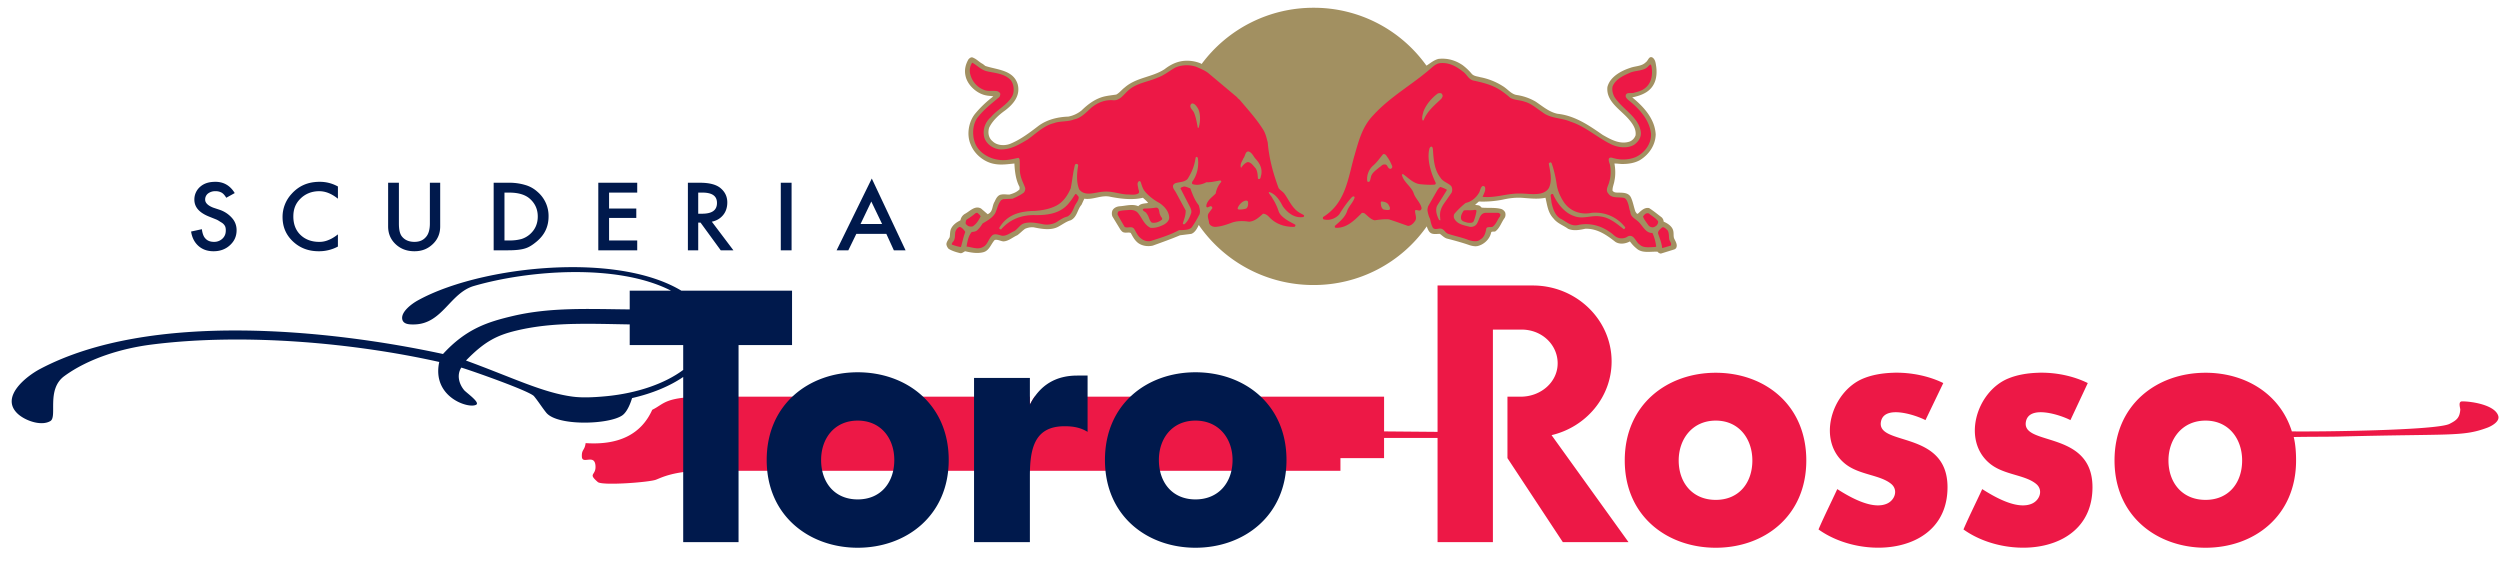
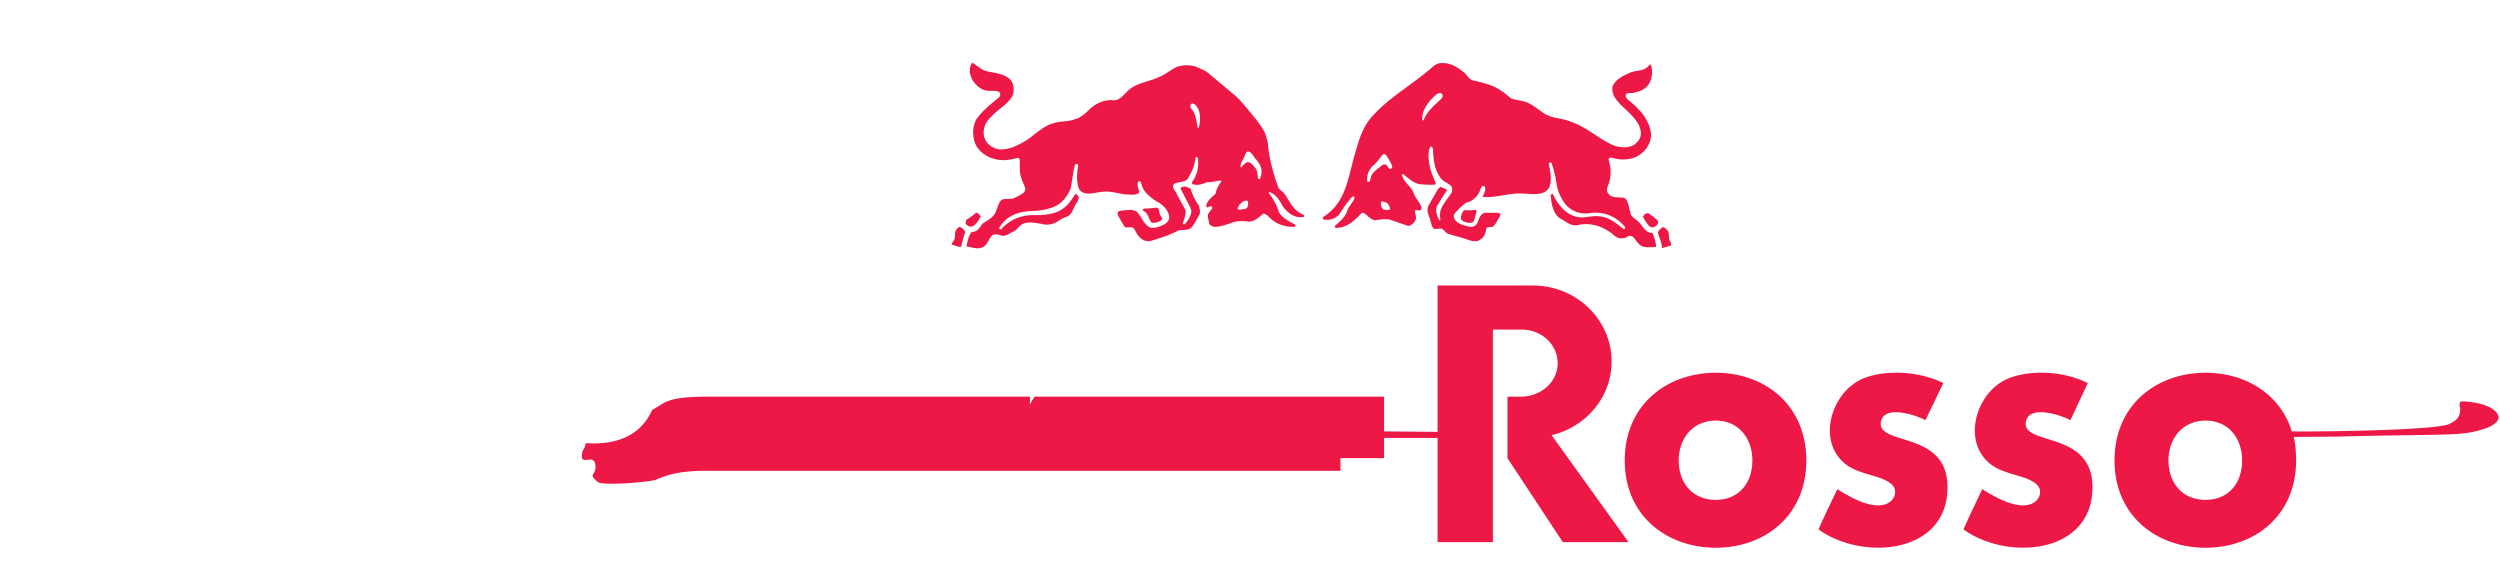
<svg xmlns="http://www.w3.org/2000/svg" height="569" viewBox="-0.78 0 166.531 36.868" width="2500">
  <g fill-rule="evenodd">
-     <path d="M86.73 0a9.26 9.26 0 0 0-7.469 3.75l-.031-.031a2.345 2.345 0 0 0-.813-.188c-.631-.034-1.15.194-1.625.563-.829.541-1.877.537-2.656 1.218-.181.132-.358.37-.563.47-.262.04-.527.067-.78.124-.592.14-1.088.503-1.532.938-.27.212-.548.341-.875.406-.721.025-1.426.199-2 .625-.6.46-1.194.909-1.875 1.188-.36.14-.861.122-1.156-.157-.288-.23-.34-.57-.25-.906.213-.46.636-.853 1.062-1.156.566-.427 1.041-.997.844-1.75-.295-.96-1.369-.955-2.156-1.219l-.157-.125c-.295-.156-.383-.315-.687-.438-.115-.04-.215.052-.281.126-.197.344-.287.714-.188 1.124.139.615.775 1.183 1.406 1.282.14.032.298.021.438.062a7.31 7.31 0 0 0-1.188 1.125c-.467.55-.607 1.447-.312 2.094.255.647.914 1.174 1.594 1.281.435.081.895.009 1.312-.031.025.549.098 1.111.344 1.563v.156c-.188.189-.41.27-.656.344-.173.017-.359-.033-.532 0-.253.017-.378.263-.468.468-.197.304-.092.68-.469.844l-.438-.375c-.4-.23-.742.172-1.062.344a.62.62 0 0 0-.313.437c-.246.124-.5.291-.625.563-.082.164-.06.381-.093.562-.074.148-.21.298-.219.469a.542.542 0 0 0 .156.313c.238.14.488.216.75.28.139.035.229-.075.344-.124.377.09.825.17 1.219.062.393-.106.503-.55.75-.812.197-.056.396.086.593.094.344-.024.603-.276.907-.407.188-.131.35-.314.531-.437.181-.074.357-.11.562-.094.508.106 1.142.223 1.625-.031.272-.14.54-.355.844-.438.435-.212.44-.719.719-1.031l.187-.406c.608.09 1.135-.273 1.75-.125.665.131 1.468.227 2.157.062.123.124.252.211.343.344-.237.049-.482.022-.656.219-.36-.164-.802-.034-1.187 0-.205.007-.425.084-.532.281a.538.538 0 0 0 0 .406l.532.875c.073.083.127.173.25.188.123.034.313-.025.437.031.123.221.233.445.438.625.262.23.671.301 1.031.219.607-.221 1.214-.434 1.812-.688l.75-.094c.247-.082.402-.38.5-.593a9.271 9.271 0 0 0 7.657 4 9.19 9.19 0 0 0 7.531-3.907c.01.026.023.074.031.094.035.088.093.221.156.281.165.197.467.118.688.126.149.107.296.263.469.312.508.131 1.007.266 1.5.438.156.05.358.096.531.062.419-.09.809-.449.906-.875.018-.156.23-.035.313-.125.287-.23.38-.595.593-.875a.458.458 0 0 0 .032-.375.47.47 0 0 0-.25-.219c-.412-.115-.879-.054-1.313-.094l-.094-.093c-.09-.083-.228-.061-.343-.094l.25-.219a6.783 6.783 0 0 0 1.593-.125c.394-.09.786-.141 1.22-.125.524.033 1.092.115 1.624 0 .124.5.154.974.531 1.375.272.345.64.45.97.688.343.165.803.082 1.155 0 .797-.016 1.402.407 2 .875.288.189.692.125.97-.031.123.172.264.328.437.468.376.344.922.194 1.406.219.05.074.138.116.219.125l.906-.281.094-.063c.155-.23-.043-.49-.125-.687-.049-.171-.005-.351-.063-.531-.082-.272-.379-.464-.625-.563a.452.452 0 0 0-.125-.281c-.279-.213-.549-.438-.844-.625-.31-.066-.537.179-.75.375-.082.025-.107-.076-.156-.125-.115-.304-.165-.666-.312-.969-.165-.329-.555-.304-.875-.313-.139 0-.254-.01-.344-.124-.016-.23.101-.46.125-.657.083-.369.065-.82 0-1.156.156 0 .305.022.469.031.435.009.857-.054 1.218-.25.616-.369 1.047-1.005 1.063-1.719a2.42 2.42 0 0 0-.281-1c-.287-.566-.773-1.05-1.282-1.468.328-.067.65-.163.938-.344.606-.385.748-1.046.656-1.719-.032-.214-.054-.462-.25-.594-.239-.114-.281.214-.437.313-.27.279-.695.251-1.032.375-.607.196-1.358.593-1.53 1.281-.1.953.847 1.485 1.405 2.125.27.312.527.668.47 1.094a.701.701 0 0 1-.376.406c-.647.23-1.279-.134-1.812-.437-.91-.631-1.853-1.284-3-1.406-.55-.107-1.002-.5-1.469-.813a3.534 3.534 0 0 0-1.25-.438c-.369-.05-.618-.405-.938-.593a4.262 4.262 0 0 0-1.5-.594c-.188-.056-.415-.063-.562-.219a3.593 3.593 0 0 0-.625-.593c-.468-.312-.995-.473-1.594-.407-.296.074-.51.258-.781.438h-.031A9.199 9.199 0 0 0 86.73 0z" fill="#a29061" />
    <path d="M63.98 3.656a.975.975 0 0 0-.156.625c.064.517.445 1.008.937 1.188.286.123.613.028.906.093.084.033.18.098.188.188-.016.081-.02.161-.094.219-.46.386-.959.773-1.344 1.25-.41.442-.463 1.223-.25 1.781.238.639.923 1.042 1.563 1.125.466.074.886-.035 1.312-.125.058 0 .069.061.094.094.041.377-.02.717.063 1.062.073.32.197.533.312.844a.391.391 0 0 1-.094.313c-.237.18-.487.29-.75.406l-.625.031-.125.063c-.238.278-.258.562-.406.874-.198.328-.54.5-.844.688a1.988 1.988 0 0 1-.343.438c-.108.098-.236.108-.375.124-.222.254-.287.624-.344.97.36.032.74.228 1.094.03.302-.138.363-.528.593-.75.18-.196.475-.04.688 0 .32.017.542-.206.812-.312.189-.122.334-.345.532-.469.376-.18.917-.075 1.312 0 .311.081.635.029.906-.094.254-.156.495-.34.782-.406.254-.131.36-.419.468-.656.081-.221.298-.403.282-.656-.067-.058-.12-.196-.22-.188-.122.173-.234.368-.374.531-.542.74-1.38.876-2.25.876-.894-.033-1.698.24-2.313.937-.041.025-.091.003-.125-.031-.024-.098.053-.145.094-.219.55-.78 1.379-.954 2.281-.969.493-.034.988-.13 1.407-.344.467-.237.77-.697.968-1.156.106-.517.15-1.07.282-1.562.016-.049.083-.079.125-.063.048.009.093.036.093.094-.09.509-.135 1.101.063 1.594.393.516 1.091.181 1.625.156.557-.049 1.028.155 1.562.188.263-.008.576.07.782-.094.057-.09-.015-.214-.032-.313-.016-.147-.109-.345.032-.469.04-.032.092-.01.125.032.073.205.118.412.25.594.262.336.64.623 1 .812.345.237.63.55.656.969 0 .212-.18.37-.344.469-.279.14-.578.25-.906.218-.434-.212-.556-.664-.844-1-.148-.164-.374-.204-.594-.187-.238.024-.475.02-.687.094-.059.048-.071.144-.063.218.148.271.305.541.469.813.189.114.46-.08.625.125.139.214.224.461.438.625.204.181.51.271.78.156.607-.189 1.216-.384 1.782-.688h.188c.23-.023.492-.014.656-.187.181-.263.33-.502.469-.781.14-.189.058-.483 0-.688-.28-.344-.415-.731-.563-1.125-.14-.041-.281-.132-.437-.125-.074.034-.18.043-.22.125l.657 1.281c.041.1.086.213.063.344-.092.271-.217.554-.438.75-.041.025-.092.028-.125-.031.074-.279.205-.555.188-.875l-.625-1.156c-.074-.156-.227-.289-.22-.469 0-.083.09-.155.157-.188.279-.09.599-.06.813-.28.278-.436.457-.858.53-1.376.017-.032.013-.094.063-.094.05-.016.07.04.094.063.081.566-.046 1.151-.375 1.594-.016.057-.035.115.031.156.311.098.644.015.907-.125.336.009.633-.076.937-.125.033.016.063.061.063.094-.205.23-.32.486-.375.781-.248.254-.602.474-.625.844.04.18.207-.016.312 0 .05.009.094.076.094.125l-.25.344c-.132.213.03.45.03.656.059.165.235.25.407.25.369-.016.704-.134 1.032-.25.36-.155.824-.159 1.218-.094.387-.025.65-.278.938-.531.156 0 .299.104.406.219.442.474 1.04.672 1.688.656l.03-.031c.04-.042.05-.093 0-.126l-.405-.218c-.272-.171-.598-.384-.688-.688a3.838 3.838 0 0 0-.406-.844c-.058-.13-.193-.243-.25-.374.016-.017.037-.04.062-.032.427.148.678.56.875.938.311.435.785.817 1.375.719l.032-.032c.024-.032.016-.069 0-.094l-.282-.156c-.492-.287-.696-.824-1-1.25-.106-.156-.307-.25-.406-.406-.352-.96-.629-1.933-.719-3.031-.073-.271-.132-.559-.281-.813-.443-.722-1.035-1.366-1.594-2.031-.048-.049-.132-.09-.156-.156l-1.937-1.625c-.24-.182-.51-.284-.782-.407a1.98 1.98 0 0 0-1.375.032c-.417.221-.775.54-1.218.687-.64.288-1.388.352-1.938.844-.32.279-.586.73-1.062.656-.533-.025-1.004.172-1.407.5-.36.328-.688.692-1.156.782-.41.172-.925.093-1.344.25-.665.163-1.185.69-1.75 1.093-.566.328-1.106.673-1.812.656-.459-.032-.916-.338-1.063-.78-.14-.51.037-1.03.438-1.376.418-.5 1.077-.8 1.406-1.375.172-.302.136-.806-.094-1.093-.435-.452-1.059-.454-1.625-.594-.361-.098-.617-.39-.937-.563zm31.187.031c-.246.017-.436.18-.625.344-1.255 1.099-2.695 1.87-3.843 3.125-.772.797-.994 1.805-1.282 2.782-.41 1.476-.578 3.088-2.062 4-.025.04-.019.123.03.156.393.099.77-.041 1.032-.313.254-.401.531-.819.875-1.187l.094-.031c.041.008.079.034.063.093-.1.328-.402.578-.5.906-.132.394-.492.69-.813.97v.062c0 .041.021.055.063.062.72.033 1.233-.485 1.718-.969.049-.048.123-.016.188 0 .214.164.408.412.687.47.296-.042.627-.087.938-.063.435.131.846.29 1.28.437.222-.009.387-.194.5-.375.092-.212-.046-.451-.03-.656.106-.066.228.033.344 0 .048-.033.093-.099.093-.156-.081-.378-.425-.646-.531-1-.164-.45-.683-.735-.781-1.219.025-.033.052-.064.094-.031.352.254.658.591 1.093.656.328.034.673.056 1 .031.05-.016.079-.067.063-.125a5.02 5.02 0 0 1-.344-.906c-.115-.401-.194-.964-.062-1.406.023-.033.076-.11.125-.094.066.016.084.099.093.156.05.698.083 1.358.5 1.906.181.288.498.342.719.563a.482.482 0 0 1 .031.438l-.5.718a1.584 1.584 0 0 0-.25.531c-.041.206-.016.398 0 .594-.032.016-.061-.015-.093-.031-.132-.271-.266-.618-.125-.938l.625-1 .03-.062a1.886 1.886 0 0 0-.437-.188c-.074.034-.137.123-.187.188l-.625 1.094c-.041.131-.065.236-.031.375.032.164.08.33.156.469.048.23.08.388.187.593.157.171.366.014.563.063.197.05.271.286.469.344.442.147.9.234 1.343.406.23.074.576.157.782-.031.286-.157.357-.463.406-.75.09-.123.275-.054.406-.094.246-.165.32-.466.5-.688l.031-.125c-.024-.074-.09-.101-.156-.125h-.844c-.385.049-.399.456-.562.719-.09.164-.28.235-.47.219-.393-.108-.88-.168-1.061-.594-.024-.106-.02-.239.062-.313.205-.237.464-.49.719-.687.36-.072.687-.336.875-.656.098-.14.086-.363.25-.469.05-.009.124.014.156.063.074.238-.082.45-.156.656.895.09 1.662-.251 2.53-.219.371 0 .7.058 1.064.031.36-.016.76-.154.875-.531.164-.484.02-1.04-.063-1.5l.063-.063c.057-.032.083-.002.125.032.156.435.277.961.343 1.437.065.419.239.804.469 1.156.419.624 1.145.876 1.875.72.886-.067 1.678.28 2.219.968v.031c-.018.033-.054.101-.094.094-.469-.361-.932-.771-1.531-.844-.631-.115-1.192.206-1.781-.031-.65-.212-1.152-.877-1.407-1.469h-.062a.112.112 0 0 0-.094.094l.063.5c.098.41.245.905.687 1.094.345.205.667.49 1.094.375.746-.164 1.52.051 2.094.469.19.107.324.3.53.374.222.09.507.054.688-.093.418-.14.494.374.782.562.253.246.695.156 1.03.156l.063-.03a3.007 3.007 0 0 0-.25-.907c-.417.025-.628-.425-.875-.688-.205-.237-.602-.366-.593-.718-.074-.14-.09-.383-.157-.563-.057-.147-.116-.342-.312-.375-.353-.057-.779.048-1-.281-.229-.246.02-.544.062-.781.099-.305.111-.719.063-1.031-.01-.18-.126-.32-.094-.5.082-.157.253-.048.375-.032.46.131 1.019.088 1.438-.094.573-.278 1.024-.867 1-1.53-.083-.862-.68-1.568-1.344-2.126-.124-.106-.303-.218-.344-.375-.016-.336.374-.168.563-.25.23-.057.467-.118.656-.25.5-.336.599-.925.5-1.5-.016-.049-.02-.125-.094-.125-.091.074-.167.184-.281.25-.322.189-.758.149-1.094.313-.419.181-.945.43-1.125.906-.05.237.019.491.125.688.51.805 1.579 1.313 1.75 2.28.066.395-.135.686-.437.907-.46.279-1.136.184-1.594-.063-.887-.442-1.674-1.164-2.625-1.468-.599-.27-1.342-.207-1.875-.625-.401-.263-.768-.603-1.22-.719-.31-.106-.65-.094-.936-.25-.297-.263-.626-.516-.97-.688-.475-.238-.974-.353-1.5-.468-.31-.074-.432-.422-.687-.594-.435-.344-.91-.613-1.5-.563zm0 2c.06.005.1.033.125.094.065.107-.013.199-.062.282-.337.318-.724.645-.97 1.03-.09.123-.151.267-.218.407-.007.016-.037.009-.062 0-.065-.198.014-.404.062-.594.173-.458.544-.891.938-1.187a.355.355 0 0 1 .187-.032zm-16.531.688c.037-.005.092.02.125.031.13.092.208.213.281.344.156.361.139.834.032 1.219-.017.017-.038.047-.063.031-.066-.336-.12-.68-.25-1-.075-.189-.334-.34-.219-.563.025-.024.057-.057.094-.062zm3.656 3.219c.043-.022.079-.033.157 0 .213.115.282.344.437.5.271.304.434.644.344 1.062-.042.081-.018.226-.125.25-.049.018-.094-.014-.094-.062-.016-.221-.025-.476-.156-.656-.148-.157-.294-.407-.531-.407-.164.05-.31.214-.407.344-.009.018-.015.04-.031.031-.09-.23.082-.427.156-.625.105-.104.122-.37.25-.437zm9.063.156c.124-.025.2.065.25.156.147.189.253.404.344.625a.167.167 0 0 1 0 .125c-.033.041-.1.103-.157.063-.165-.058-.139-.299-.343-.281-.157-.01-.222.122-.344.187-.214.189-.514.37-.563.656-.041.108-.035.255-.125.313-.057.016-.125-.014-.125-.063a1.194 1.194 0 0 1 .375-1c.27-.221.467-.527.688-.781zm-9.156 3.094c.065 0 .14.004.156.094.016.156.006.34-.125.437-.156.05-.328.071-.5.063-.04-.017-.079-.044-.063-.094.074-.221.294-.45.532-.5zm9.03.062c.172 0 .354.048.47.188.05.106.15.229.093.344-.098.073-.283.016-.406 0-.148-.083-.171-.243-.187-.407 0-.041-.01-.091.03-.125zm-15 .406c-.262.04-.518.063-.78.063l-.094.031c-.05.156.209.173.25.313.163.18.155.454.344.594.246.04.467-.04.656-.188.107-.09-.078-.205-.094-.313-.106-.154-.019-.492-.281-.5zm21.188.157c-.221.041-.466-.001-.687.031-.099.147-.213.334-.188.531.025.205.259.224.407.281.14.017.363.054.437-.093a3.22 3.22 0 0 0 .188-.688c-.017-.065-.09-.079-.157-.062zm-33.125.187c-.032.005-.065.023-.093.031-.18.157-.365.283-.563.407-.081.057-.078.16-.094.25 0 .082.108.139.157.187a.457.457 0 0 0 .312.031c.254-.148.401-.418.531-.656-.024-.09-.112-.154-.187-.219-.024-.02-.03-.036-.063-.03zm44.657.031c-.122.005-.22.126-.282.22.058.195.222.38.344.562a.356.356 0 0 0 .281.156c.116 0 .199-.059.282-.125.057-.074.117-.174.093-.281-.156-.213-.396-.336-.593-.5-.041-.035-.085-.033-.125-.031zm-45.813.907a.535.535 0 0 0-.281.344c-.041.262.017.498-.188.687-.007.05-.081.106-.031.156.18.056.373.133.594.156.098-.32.166-.69.28-.968v-.063c-.098-.124-.21-.28-.374-.312zm46.813.031c-.114.099-.305.235-.282.406.099.296.193.509.25.813.033.057-.027.156.063.156l.53-.156c.091-.148-.059-.266-.093-.406-.041-.188-.001-.454-.125-.626-.106-.082-.204-.22-.343-.187zM94.979 18.5v9.75l-3.562-.031v-2.313H68.136a4.344 4.344 0 0 0-.312.532v-.532h-21.47c-2.882 0-2.834.457-3.687.875-.71 1.585-2.17 2.373-4.437 2.219-.064.509-.273.405-.25.906.026.542.845-.215.906.594.053.694-.545.485.156 1.094.291.251 3.422.017 3.875-.157.345-.13 1.196-.593 3.219-.593H88.51V30h2.906v-1.344h3.563v6.938h3.687V21.437h1.907c1.367 0 2.406 1.015 2.406 2.25s-1.103 2.22-2.47 2.22h-.874V30l3.688 5.594h4.375l-5.125-7.125c2.292-.54 4-2.535 4-4.907 0-2.787-2.354-5.062-5.25-5.062-.09 0-.163-.004-.25 0zm18.532 5.813c-3.23 0-6.063 2.11-6.062 5.843 0 3.732 2.852 5.813 6.062 5.813 3.23 0 6.031-2.103 6.031-5.813 0-3.732-2.8-5.843-6.031-5.843zm11.813 0c-.694.023-1.365.13-1.97.375-2.152.872-3.15 4.192-1.187 5.718.928.72 2.298.703 3.032 1.313.48.4.247 1.078-.282 1.312-.986.438-2.513-.458-3.312-.968-.415.9-.858 1.777-1.25 2.687 2.951 2.118 8.593 1.645 8.594-2.813 0-3.812-4.7-2.728-4.438-4.343.194-1.185 2.344-.454 2.969-.125L128.667 25c-.964-.477-2.188-.726-3.343-.688zm9.656 0c-.694.023-1.365.13-1.969.375-2.154.872-3.15 4.192-1.187 5.718.926.72 2.297.703 3.03 1.313.482.4.248 1.078-.28 1.312-.988.438-2.514-.458-3.313-.968-.414.9-.857 1.777-1.25 2.687 2.95 2.118 8.594 1.645 8.594-2.813 0-3.812-4.702-2.728-4.438-4.343.193-1.185 2.344-.454 2.969-.125L138.292 25c-.964-.477-2.156-.726-3.312-.688zm11.156 0c-3.23 0-6.063 2.11-6.062 5.843 0 3.732 2.852 5.813 6.062 5.813 3.229 0 6.031-2.103 6.031-5.813 0-.551-.041-1.083-.156-1.562 1.035-.023 2.284-.012 3.063-.032 7.47-.196 8.188.025 9.843-.593.263-.099.834-.402.719-.782-.217-.727-1.751-.968-2.406-.968-.295 0-.116.451-.125.562-.044.544-.255.702-.719.938-.86.436-8.689.525-10.5.5-.79-2.524-3.126-3.907-5.75-3.907zM113.511 27.5c1.551 0 2.437 1.218 2.438 2.656 0 1.484-.887 2.625-2.438 2.625-1.551 0-2.469-1.141-2.469-2.625 0-1.438.918-2.656 2.469-2.656zm32.625 0c1.551 0 2.438 1.218 2.438 2.656 0 1.484-.887 2.625-2.438 2.625-1.551 0-2.469-1.141-2.469-2.625 0-1.438.918-2.656 2.469-2.656z" fill="#ed1846" />
-     <path d="M57.292 11.375l-2.343 4.781h.78l.532-1.093h2l.5 1.093h.781zm-43.718.219c-.402 0-.73.085-1 .312a1.12 1.12 0 0 0-.407.875c0 .499.325.865.969 1.125l.469.188c.117.047.196.102.28.156.086.052.167.095.22.156a.52.52 0 0 1 .125.188.761.761 0 0 1 .03.25c0 .216-.071.39-.218.531a.794.794 0 0 1-.562.219c-.28 0-.48-.089-.625-.281-.082-.102-.155-.3-.188-.563l-.718.156c.063.418.237.738.5.969.266.229.59.344 1 .344.43 0 .803-.135 1.093-.407.289-.268.438-.587.438-1 0-.306-.104-.57-.281-.78a1.908 1.908 0 0 0-.813-.563l-.469-.156c-.34-.134-.531-.313-.531-.532a.5.5 0 0 1 .188-.406.776.776 0 0 1 .5-.156.8.8 0 0 1 .406.094c.097.054.205.164.312.343l.563-.312c-.305-.504-.74-.75-1.281-.75zm6.937 0c-.775 0-1.388.266-1.875.812a2.25 2.25 0 0 0-.594 1.531c0 .637.214 1.176.688 1.626.475.447 1.047.656 1.719.656a2.65 2.65 0 0 0 1.28-.313v-.812a2.885 2.885 0 0 1-.312.219 1.87 1.87 0 0 1-.312.156 1.503 1.503 0 0 1-.625.125c-.484 0-.917-.145-1.25-.469-.333-.323-.469-.75-.47-1.219 0-.476.137-.859.47-1.187.33-.331.767-.5 1.25-.5.438 0 .84.174 1.25.5v-.813a2.453 2.453 0 0 0-1.22-.312zm4.563.062v2.906c0 .473.16.852.468 1.157.347.341.775.5 1.282.5.505 0 .903-.159 1.25-.5.308-.305.468-.684.468-1.156v-2.907h-.687v2.719c0 .39-.086.671-.22.844-.195.257-.453.375-.811.375-.358 0-.647-.118-.844-.375-.132-.179-.188-.46-.188-.844v-2.719zm7.03 0v4.5h.97c.476 0 .864-.04 1.125-.125.278-.082.527-.256.78-.468.506-.427.782-.968.782-1.657a2.106 2.106 0 0 0-.75-1.656 2.023 2.023 0 0 0-.781-.438 3.653 3.653 0 0 0-1.125-.156zm6.97 0v4.5h2.593V15.5h-1.875V14h1.813v-.625h-1.813v-1.063h1.875v-.656zm5.968 0v4.5h.688v-1.843h.156l1.344 1.843h.844l-1.438-1.906c.313-.064.56-.209.75-.438.191-.228.281-.526.281-.843 0-.406-.164-.721-.468-.969-.277-.223-.723-.344-1.344-.344zm6.188 0v4.5h.719v-4.5zm-18.406.656h.312c.605 0 1.064.134 1.375.407.345.305.531.696.531 1.187 0 .488-.182.884-.531 1.188a1.55 1.55 0 0 1-.562.312 2.938 2.938 0 0 1-.813.094h-.312zm12.906 0h.28c.655 0 .97.23.97.688 0 .49-.328.719-1 .719h-.25zm11.53.594l.72 1.5h-1.438zm-20.28 4.375c-3.735.057-7.615.929-9.938 2.219-.365.203-1.096.726-1.031 1.219.053.391.526.38.813.375 1.872-.038 2.368-2.098 3.968-2.563 3.6-1.045 9.538-1.522 13.125.313h-2.75v1.25c-2.767-.028-5.28-.152-7.781.437-1.694.399-3.116.855-4.656 2.532-7.522-1.624-19.507-2.883-26.844 1-.902.477-2.666 1.85-1.5 2.968.476.457 1.566.865 2.188.5.486-.285-.288-2.105.937-3 1.61-1.175 3.819-1.842 5.781-2.093 6.159-.788 13.499-.118 19.188 1.156-.512 2.352 1.992 3.148 2.469 2.843.252-.162-.67-.796-.813-.968-.365-.442-.489-1.037-.187-1.5.63.185 4.56 1.563 4.843 1.906.287.346.532.745.813 1.094.732.907 4.156.806 5.062.187.356-.242.586-.915.657-1.156 1.33-.304 2.507-.79 3.406-1.406v11h3.687V22.469h3.563v-3.625h-7.375c-1.927-1.155-4.72-1.607-7.625-1.563zm.406 3.782c1.25-.031 2.51.01 3.781.03v1.376h3.563v1.656c-1.2.894-3.018 1.546-5.125 1.75-.98.094-1.678.101-2.22.031-2.008-.261-4.04-1.28-7.124-2.406 1.225-1.264 2.061-1.689 3.375-2 1.272-.301 2.5-.407 3.75-.438zm18.969 3.218c-3.23 0-6.063 2.113-6.063 5.844 0 3.732 2.853 5.844 6.063 5.844 3.23 0 6.062-2.134 6.062-5.844 0-3.731-2.832-5.844-6.062-5.844zm22.5 0c-3.23 0-6.031 2.113-6.031 5.844 0 3.732 2.82 5.844 6.03 5.844 3.23 0 6.063-2.134 6.063-5.844 0-3.731-2.832-5.844-6.062-5.844zm-7.875.219c-1.39 0-2.472.594-3.156 1.938v-1.782h-3.72v10.938h3.72v-4.407c0-1.876.334-3.312 2.312-3.312.547 0 1.041.076 1.531.375V24.5zm-14.625 3c1.55 0 2.437 1.186 2.437 2.625 0 1.484-.886 2.625-2.437 2.625-1.552 0-2.438-1.141-2.438-2.625 0-1.439.887-2.625 2.438-2.625zm22.5 0c1.55 0 2.469 1.186 2.469 2.625 0 1.484-.918 2.625-2.47 2.625-1.55 0-2.437-1.141-2.437-2.625 0-1.439.887-2.625 2.438-2.625z" fill="#00194c" />
  </g>
</svg>